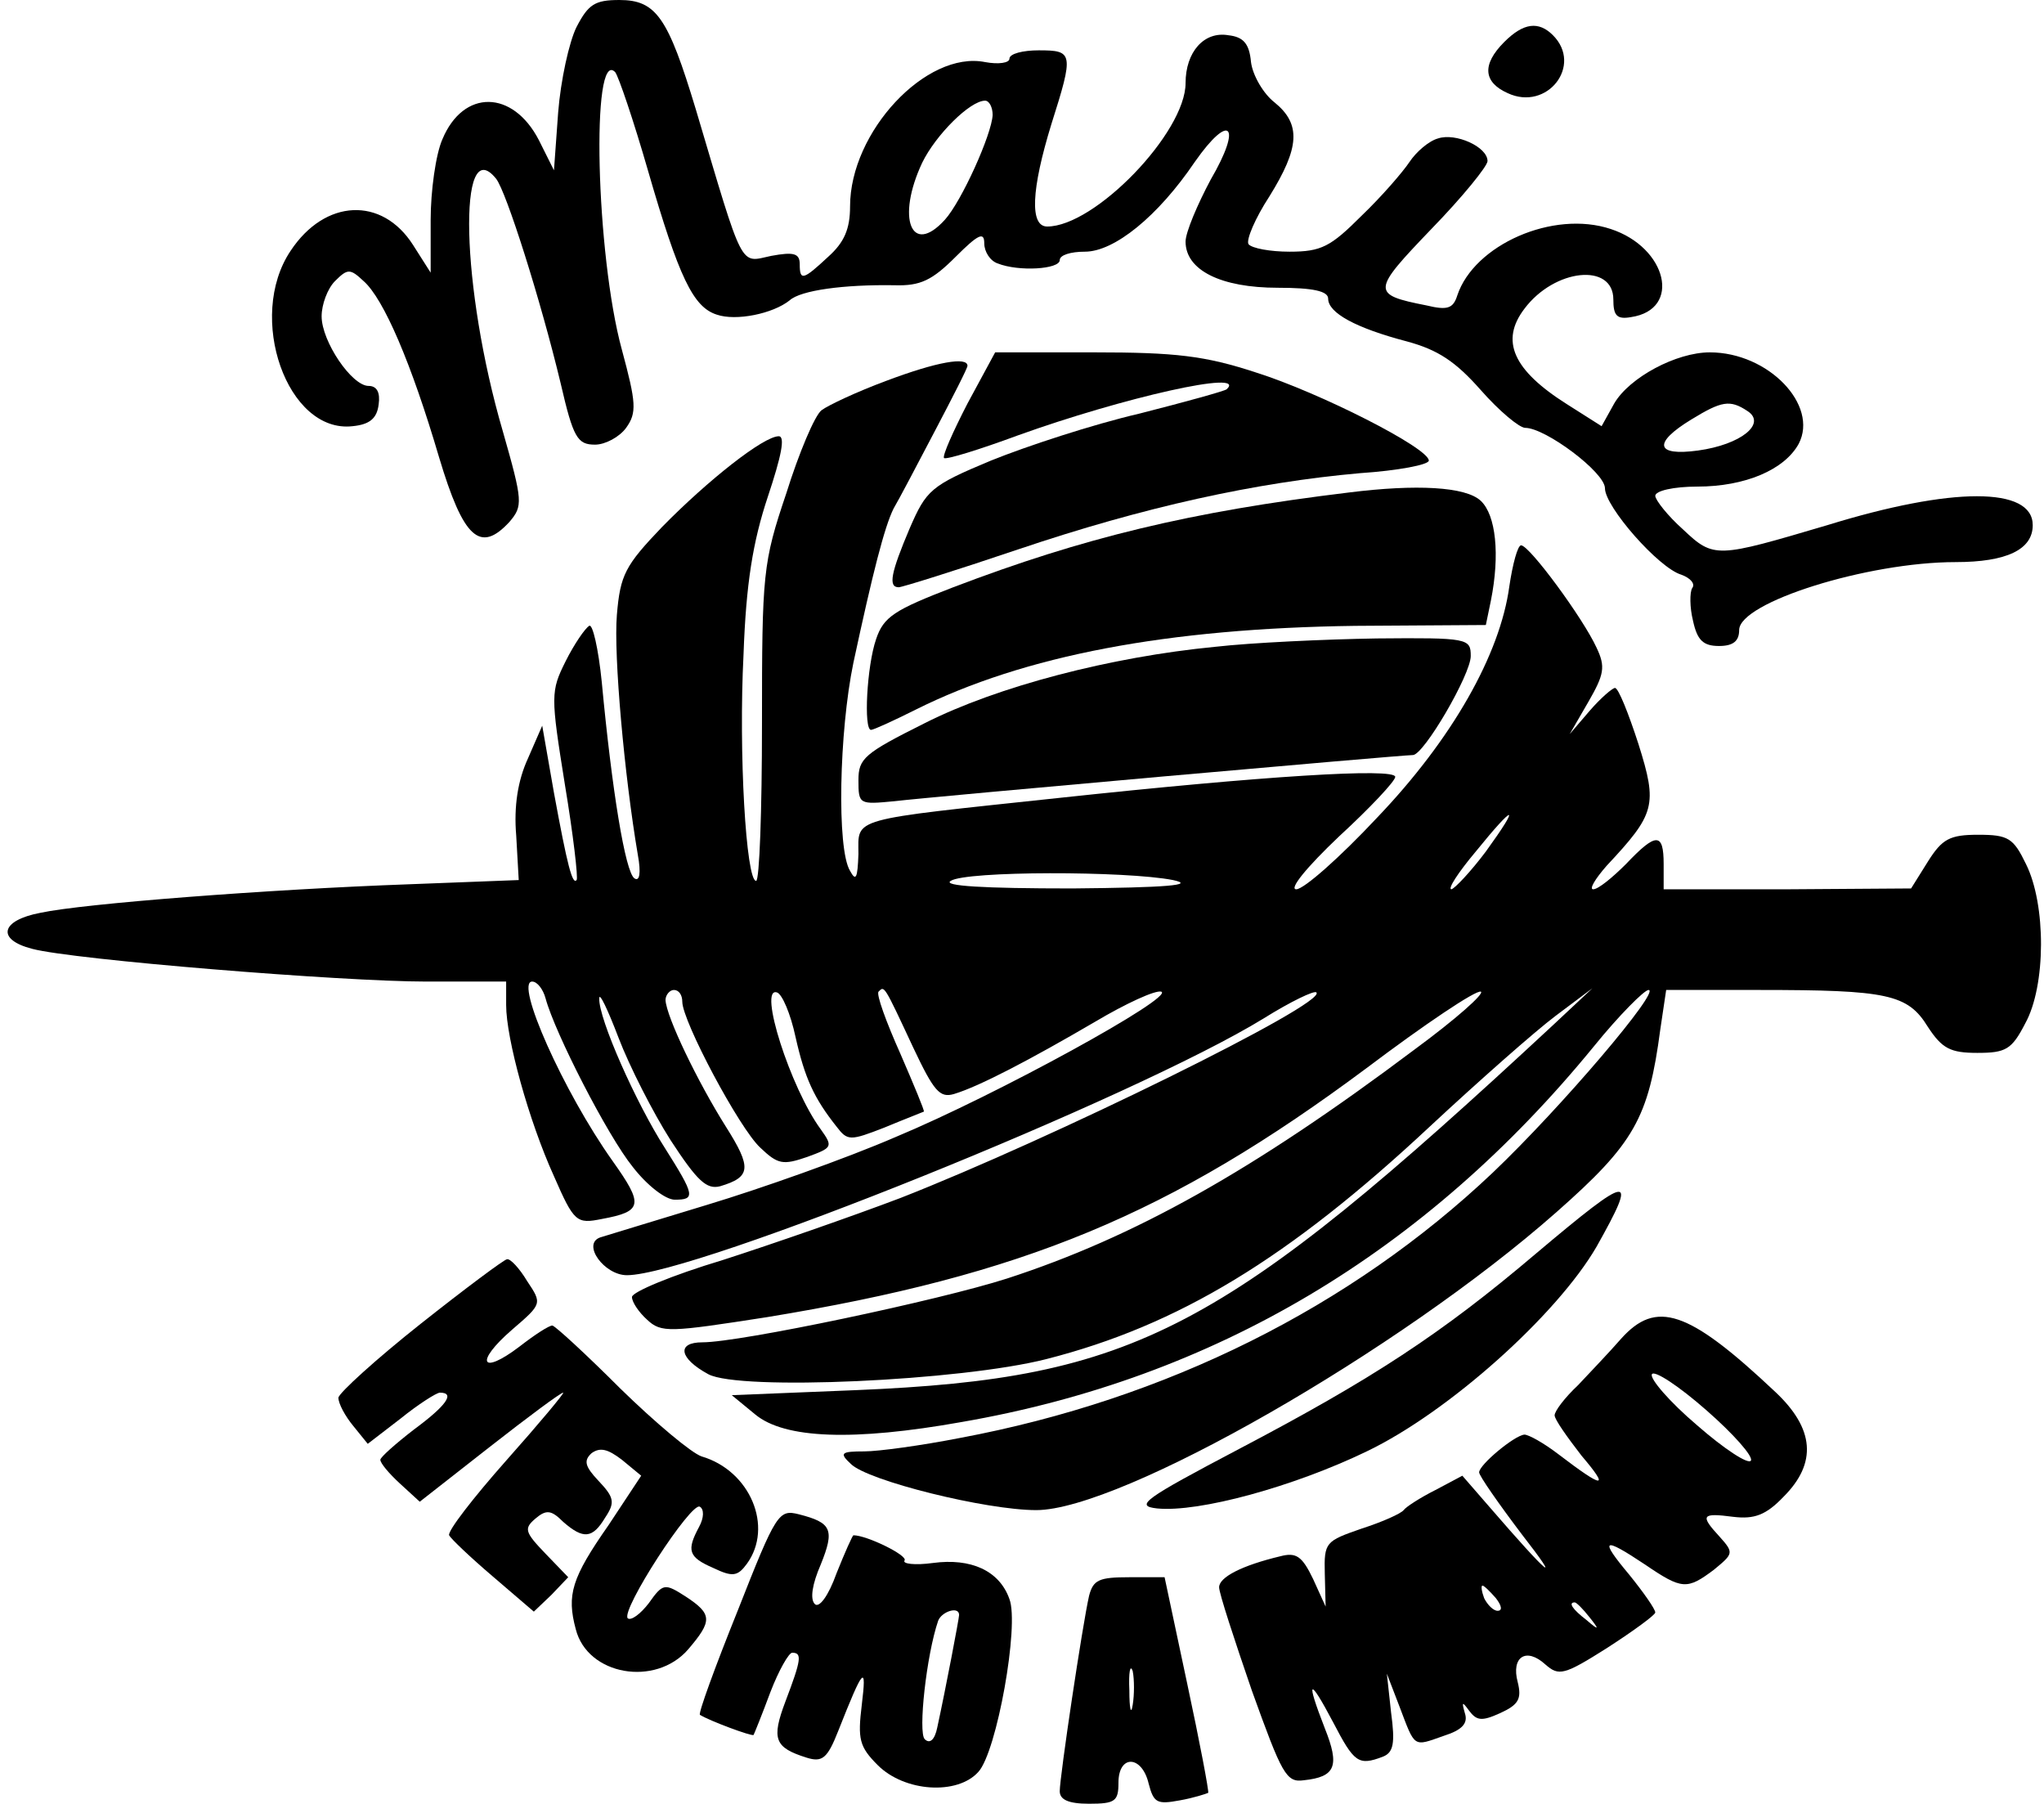
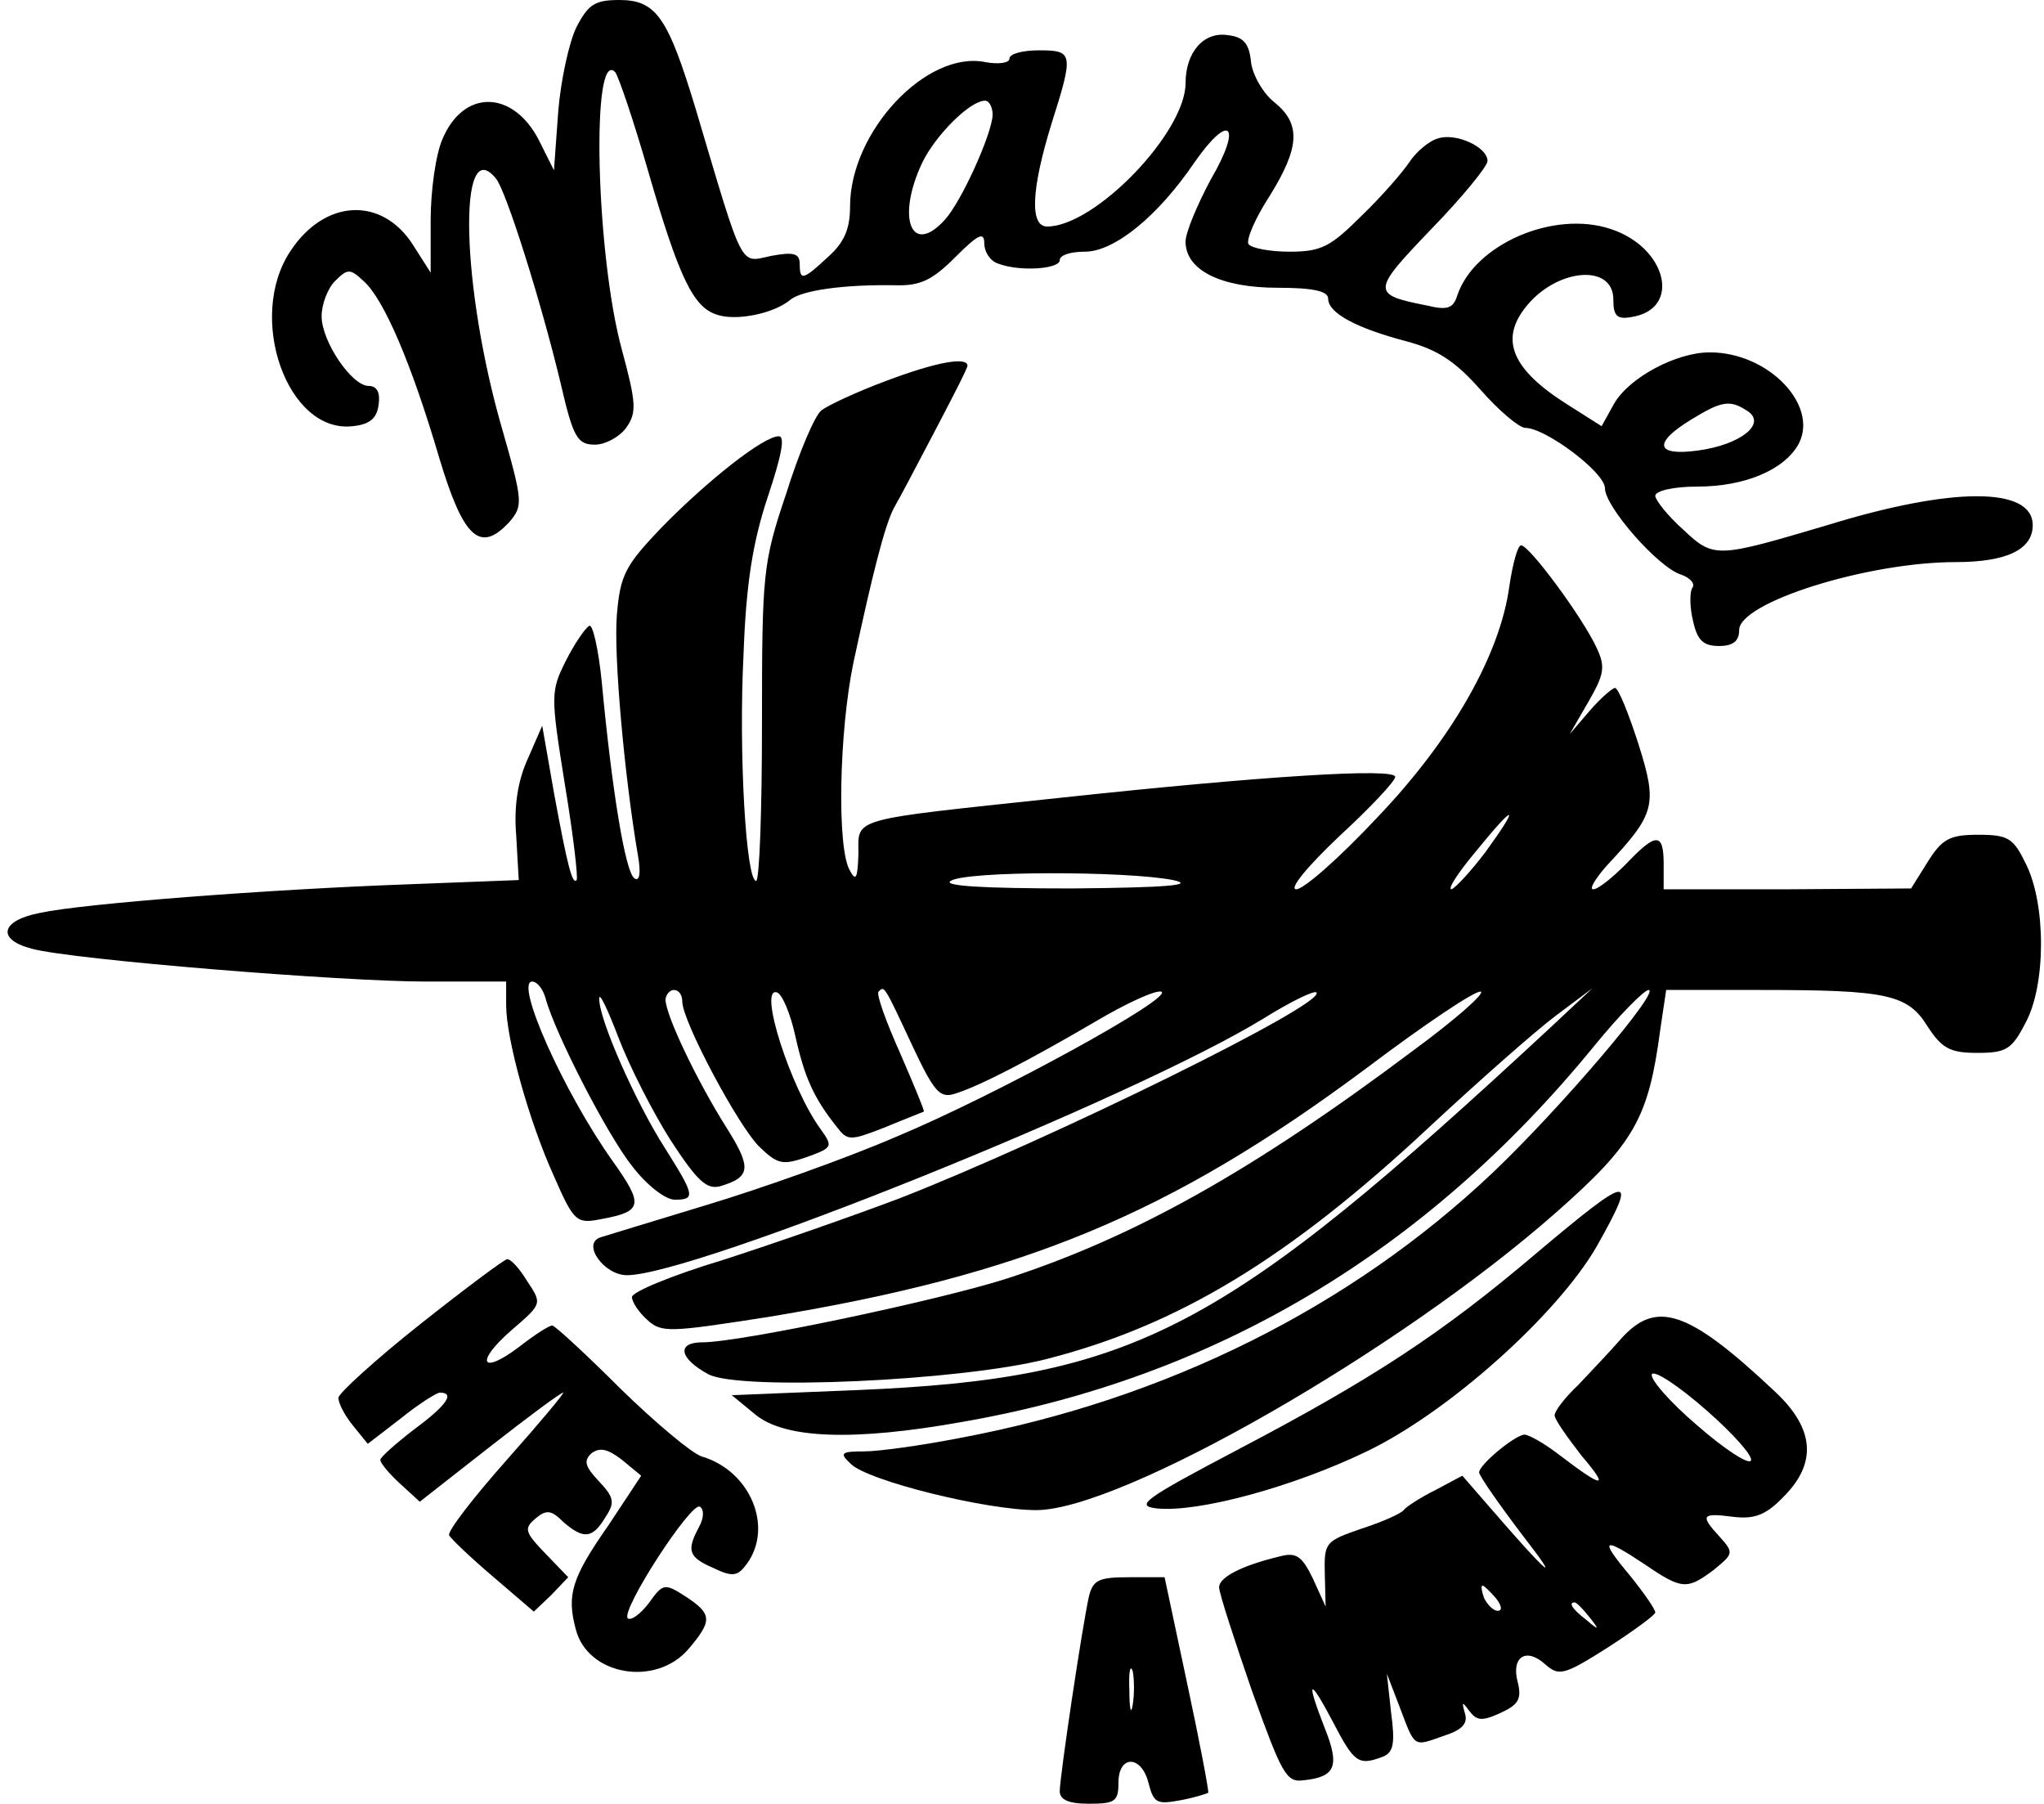
<svg xmlns="http://www.w3.org/2000/svg" version="1.0" width="64.294mm" height="56.725mm" viewBox="0 0 243 215" preserveAspectRatio="xMidYMid meet">
  <g transform="translate(0,215) scale(0.1,-0.1)" fill="#000000" stroke="none">
    <path d="M684 2118 c-9 -18 -19 -64 -22 -102 l-5 -69 -18 36 c-31 60 -90 61 -115 1 -8 -18 -14 -62 -14 -96 l0 -63 -21 33 c-37 58 -105 55 -146 -7 -53 -79 -4 -218 74 -209 20 2 29 9 31 26 2 14 -2 22 -12 22 -20 0 -56 53 -56 83 0 14 7 33 16 42 15 15 18 15 34 0 24 -21 57 -98 90 -210 29 -97 49 -115 84 -77 16 19 16 24 -8 108 -50 171 -54 358 -8 301 12 -15 53 -144 77 -244 15 -65 20 -73 41 -73 12 0 29 9 37 20 13 18 12 30 -5 93 -31 113 -37 361 -8 331 4 -5 22 -58 39 -117 37 -128 54 -163 82 -172 23 -8 67 1 87 17 13 12 65 19 125 18 31 -1 45 6 73 34 27 27 34 30 34 16 0 -10 7 -21 16 -24 25 -10 74 -7 74 4 0 6 13 10 30 10 35 0 87 42 131 107 42 60 57 44 19 -21 -16 -30 -30 -63 -30 -74 0 -34 42 -55 110 -55 42 0 60 -4 60 -13 0 -17 33 -35 94 -51 37 -10 58 -24 88 -58 22 -25 46 -45 53 -45 24 0 95 -53 95 -72 0 -22 64 -95 91 -103 11 -4 17 -11 13 -16 -3 -5 -3 -23 1 -39 5 -23 12 -30 31 -30 17 0 24 6 24 19 0 33 153 81 258 81 61 0 92 15 92 44 0 46 -96 46 -245 0 -132 -39 -135 -40 -172 -5 -18 16 -33 35 -33 40 0 6 22 11 50 11 57 0 104 20 121 51 24 46 -36 109 -106 109 -40 0 -96 -30 -114 -61 l-15 -27 -41 26 c-65 41 -80 76 -51 114 36 48 106 55 106 11 0 -19 4 -24 21 -21 61 9 43 83 -24 105 -69 23 -163 -19 -183 -79 -5 -16 -12 -18 -37 -12 -66 13 -65 17 6 91 37 38 67 75 67 81 0 17 -38 34 -59 27 -11 -3 -26 -16 -34 -28 -8 -12 -33 -41 -57 -64 -37 -37 -48 -43 -86 -43 -23 0 -45 4 -49 9 -3 5 8 31 25 57 36 58 38 86 6 112 -13 10 -26 32 -28 48 -2 22 -9 30 -27 32 -29 5 -51 -20 -51 -57 0 -59 -108 -171 -165 -171 -21 0 -19 44 5 122 27 85 26 88 -15 88 -19 0 -35 -4 -35 -10 0 -5 -13 -7 -29 -4 -70 14 -161 -83 -161 -172 0 -27 -7 -43 -26 -60 -30 -28 -34 -29 -34 -9 0 13 -7 15 -34 10 -38 -8 -32 -20 -90 175 -33 109 -47 130 -91 130 -29 0 -37 -5 -51 -32z m496 -105 c-1 -23 -37 -103 -57 -125 -40 -44 -58 2 -27 68 16 33 57 74 75 74 5 0 9 -8 9 -17z m900 -353 c23 -15 -8 -40 -59 -47 -51 -7 -54 9 -8 37 36 22 46 24 67 10z" />
-     <path d="M1790 2100 c-27 -27 -25 -48 4 -61 47 -22 90 33 54 69 -17 17 -35 15 -58 -8z" />
-     <path d="M1150 1669 c-17 -33 -30 -62 -28 -65 3 -2 42 10 88 27 125 45 275 79 249 55 -2 -2 -49 -15 -104 -29 -56 -13 -135 -39 -177 -56 -72 -30 -77 -35 -97 -81 -22 -52 -26 -70 -13 -70 4 0 68 20 142 45 151 51 284 80 408 91 45 3 82 10 82 15 0 15 -130 81 -206 105 -61 20 -96 24 -193 24 l-118 0 -33 -61z" />
    <path d="M1053 1696 c-35 -13 -69 -29 -77 -35 -8 -6 -27 -51 -42 -99 -28 -83 -29 -95 -29 -275 0 -103 -3 -187 -7 -187 -12 0 -21 153 -15 270 3 84 11 134 29 188 16 48 21 72 13 72 -18 0 -84 -52 -139 -108 -44 -46 -50 -57 -54 -105 -4 -48 9 -192 25 -286 4 -22 2 -32 -4 -28 -11 7 -27 106 -39 234 -4 40 -11 70 -15 67 -5 -3 -18 -22 -28 -42 -18 -36 -18 -41 -1 -147 10 -60 16 -112 14 -114 -5 -6 -11 17 -27 104 l-14 80 -17 -39 c-12 -26 -17 -57 -14 -92 l3 -53 -130 -5 c-168 -6 -389 -23 -440 -34 -48 -9 -53 -32 -10 -43 49 -13 369 -39 470 -39 l95 0 0 -28 c0 -40 27 -138 57 -204 24 -55 27 -57 57 -51 49 9 50 17 13 69 -59 83 -117 214 -96 214 6 0 13 -9 16 -20 11 -41 74 -164 104 -201 17 -22 39 -39 50 -39 25 0 24 5 -12 62 -34 53 -79 154 -78 178 0 8 10 -13 23 -47 13 -34 41 -89 62 -122 32 -49 43 -59 59 -55 37 11 38 22 7 71 -34 54 -71 131 -72 151 0 6 5 12 10 12 6 0 10 -6 10 -14 0 -23 68 -151 93 -174 21 -20 27 -21 56 -11 30 11 31 12 16 33 -36 49 -75 171 -52 163 6 -2 16 -25 22 -53 11 -49 22 -73 49 -107 13 -17 16 -17 57 -1 24 10 45 18 47 19 1 1 -12 32 -28 69 -17 38 -29 71 -26 74 7 7 6 9 41 -66 25 -53 32 -61 49 -56 30 9 91 41 168 86 37 22 72 38 79 36 17 -6 -196 -123 -316 -173 -60 -26 -162 -62 -225 -81 -63 -19 -121 -37 -128 -39 -22 -8 5 -45 32 -45 80 0 606 212 759 306 32 20 61 34 63 31 13 -13 -317 -175 -496 -245 -58 -22 -153 -55 -212 -74 -60 -18 -108 -38 -108 -44 0 -6 8 -18 18 -27 17 -16 27 -15 143 3 305 50 480 122 715 297 69 52 130 93 136 91 5 -2 -30 -33 -79 -69 -193 -145 -335 -224 -486 -273 -81 -26 -318 -76 -363 -76 -31 0 -28 -19 7 -38 37 -20 301 -8 403 18 157 40 289 120 457 277 58 54 126 114 150 132 l44 33 -47 -44 c-394 -366 -497 -421 -831 -435 l-148 -6 28 -23 c35 -29 117 -32 246 -9 301 52 553 202 754 448 30 37 60 67 65 67 15 0 -104 -140 -186 -218 -169 -160 -389 -270 -635 -316 -46 -9 -97 -16 -114 -16 -28 0 -30 -2 -16 -15 20 -20 161 -55 221 -55 101 0 433 190 620 355 93 82 110 112 124 218 l7 47 111 0 c153 0 177 -5 201 -44 17 -26 27 -31 59 -31 34 0 41 4 57 35 25 45 25 142 1 190 -15 31 -21 35 -57 35 -34 0 -43 -5 -60 -32 l-20 -32 -147 -1 -148 0 0 30 c0 38 -9 38 -45 0 -16 -16 -33 -30 -39 -30 -5 0 2 12 16 28 58 62 61 72 38 145 -12 37 -24 67 -28 67 -3 0 -17 -12 -30 -27 l-24 -28 22 38 c19 33 21 42 10 65 -16 35 -80 122 -90 122 -4 0 -10 -22 -14 -49 -11 -81 -68 -182 -158 -276 -44 -47 -87 -85 -96 -85 -9 0 12 26 51 63 37 34 67 66 67 71 0 11 -158 1 -400 -25 -253 -27 -240 -23 -240 -67 -1 -29 -3 -33 -10 -20 -16 26 -13 166 4 248 23 107 37 162 48 184 6 10 28 52 49 92 21 40 39 75 39 78 0 11 -36 5 -97 -18z m715 -561 c-18 -24 -37 -44 -41 -45 -5 0 8 20 29 45 47 58 54 58 12 0z m-373 -34 c28 -6 -8 -9 -120 -10 -107 0 -155 3 -145 9 18 12 209 12 265 1z" />
-     <path d="M1605 1563 c-190 -23 -317 -54 -472 -113 -70 -27 -83 -35 -92 -62 -11 -32 -15 -108 -6 -108 3 0 27 11 53 24 130 65 301 97 524 100 l156 1 6 29 c11 55 6 102 -12 119 -18 17 -77 20 -157 10z" />
-     <path d="M1445 1379 c-124 -12 -259 -47 -346 -91 -72 -36 -79 -42 -79 -68 0 -29 1 -29 43 -25 41 5 604 55 618 55 13 0 69 96 69 118 0 21 -3 22 -112 21 -62 -1 -149 -5 -193 -10z" />
    <path d="M1828 656 c-113 -96 -196 -150 -354 -233 -114 -60 -125 -68 -98 -71 50 -5 163 26 250 68 98 47 227 163 274 244 50 89 42 88 -72 -8z" />
    <path d="M498 572 c-53 -42 -97 -82 -98 -88 0 -7 8 -22 18 -34 l17 -21 39 30 c21 17 43 31 47 31 19 0 7 -16 -31 -44 -22 -17 -40 -33 -40 -36 0 -4 10 -16 23 -28 l24 -22 83 65 c46 36 85 65 88 65 2 0 -28 -36 -68 -81 -39 -44 -70 -84 -68 -89 2 -4 25 -26 52 -49 l49 -42 21 20 20 21 -27 28 c-25 26 -26 30 -12 42 13 11 19 10 33 -4 24 -21 35 -20 50 5 12 18 11 24 -8 44 -16 17 -18 24 -8 33 10 7 19 5 36 -8 l23 -19 -39 -59 c-44 -63 -50 -83 -39 -124 14 -55 95 -69 134 -24 29 34 29 42 -3 63 -25 16 -27 16 -44 -8 -10 -13 -21 -21 -25 -18 -9 9 76 140 86 133 5 -3 5 -13 -1 -24 -15 -28 -13 -36 17 -49 23 -11 29 -10 40 5 32 44 4 111 -54 128 -12 4 -55 40 -97 81 -41 41 -78 75 -81 75 -4 0 -21 -11 -39 -25 -46 -35 -54 -19 -9 20 36 31 36 31 18 58 -9 15 -20 27 -24 26 -3 0 -50 -35 -103 -77z" />
    <path d="M1929 554 c-13 -15 -36 -39 -51 -55 -16 -15 -28 -31 -28 -36 0 -5 15 -26 32 -48 34 -40 27 -40 -28 2 -17 13 -35 23 -40 23 -12 -1 -54 -36 -54 -45 0 -4 23 -37 51 -74 49 -63 32 -49 -38 32 l-33 38 -32 -17 c-18 -9 -35 -20 -38 -24 -3 -4 -25 -14 -50 -22 -43 -15 -45 -16 -44 -54 l1 -39 -15 33 c-13 27 -20 32 -39 27 -46 -11 -73 -25 -73 -37 0 -7 18 -62 39 -123 36 -100 41 -110 62 -107 38 4 43 17 25 62 -23 59 -19 62 10 7 25 -48 30 -52 59 -41 13 5 15 16 10 53 l-5 46 15 -39 c19 -50 16 -48 53 -35 22 7 29 15 25 27 -4 14 -3 14 5 3 9 -12 15 -13 37 -3 22 10 26 17 21 37 -8 30 10 42 33 21 16 -14 22 -13 74 20 31 20 57 39 57 42 0 4 -14 24 -31 45 -36 43 -32 46 19 12 44 -30 50 -30 82 -6 23 19 24 20 7 39 -24 26 -22 29 16 24 25 -3 39 2 60 24 40 40 37 81 -10 125 -104 98 -142 110 -184 63z m155 -145 c-3 -5 -32 14 -64 42 -33 28 -57 56 -54 61 3 5 32 -14 65 -43 32 -28 56 -55 53 -60z m-304 -164 c7 -9 8 -15 2 -15 -5 0 -12 7 -16 15 -3 8 -4 15 -2 15 2 0 9 -7 16 -15z m111 -22 c13 -16 12 -17 -3 -4 -17 13 -22 21 -14 21 2 0 10 -8 17 -17z" />
-     <path d="M876 230 c-27 -67 -47 -122 -45 -124 11 -7 62 -26 64 -24 1 2 10 24 20 51 10 26 22 47 26 47 12 0 11 -8 -8 -58 -17 -45 -13 -55 25 -67 19 -6 25 -1 38 32 30 76 34 80 28 31 -5 -41 -3 -50 19 -72 32 -32 95 -36 120 -8 22 24 49 175 37 206 -12 34 -46 49 -91 43 -22 -3 -37 -1 -34 3 4 6 -45 30 -61 30 -1 0 -10 -20 -20 -45 -10 -28 -21 -42 -26 -37 -6 6 -3 24 7 47 17 42 13 50 -26 60 -24 6 -27 2 -73 -115z m264 -5 c0 -4 -16 -88 -26 -134 -3 -15 -9 -20 -15 -14 -8 8 2 100 16 141 4 11 25 18 25 7z" />
    <path d="M1295 248 c-8 -35 -35 -216 -35 -233 0 -10 10 -15 35 -15 31 0 35 3 35 25 0 34 28 33 36 -1 6 -23 10 -25 37 -20 17 3 32 8 34 9 1 2 -10 60 -25 130 l-27 127 -42 0 c-36 0 -43 -3 -48 -22z m52 -130 c-2 -13 -4 -5 -4 17 -1 22 1 32 4 23 2 -10 2 -28 0 -40z" />
  </g>
</svg>